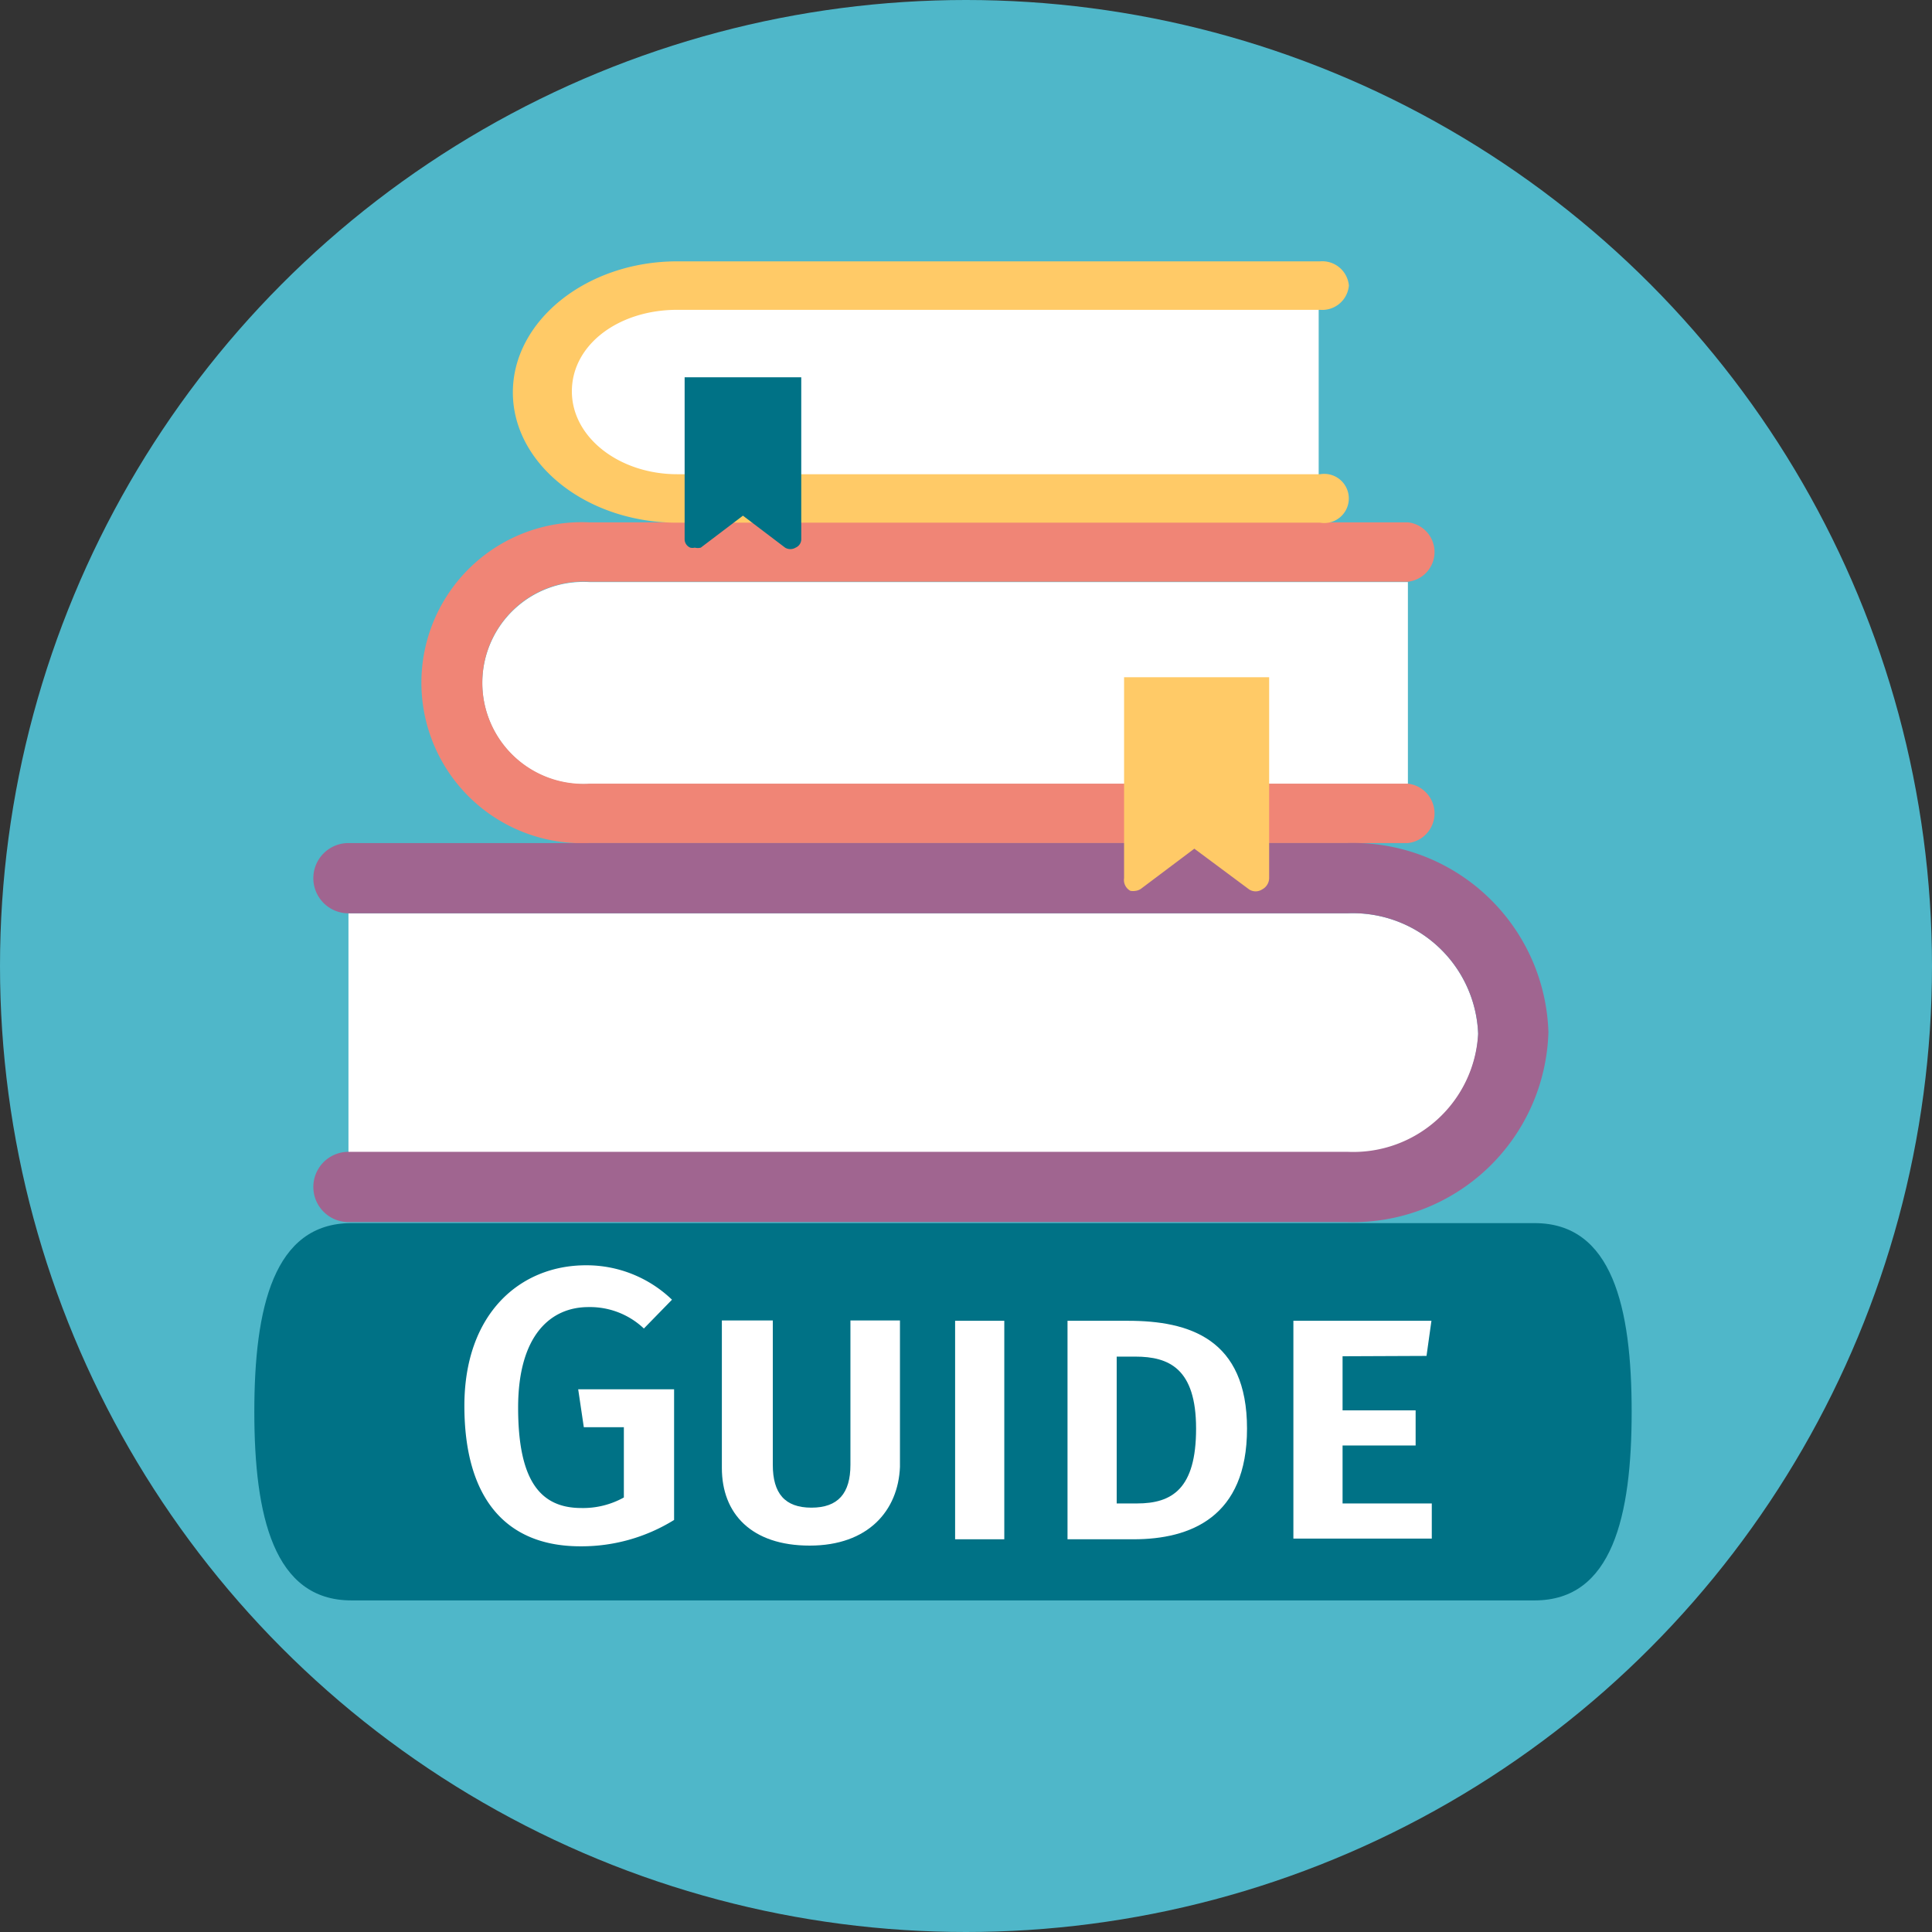
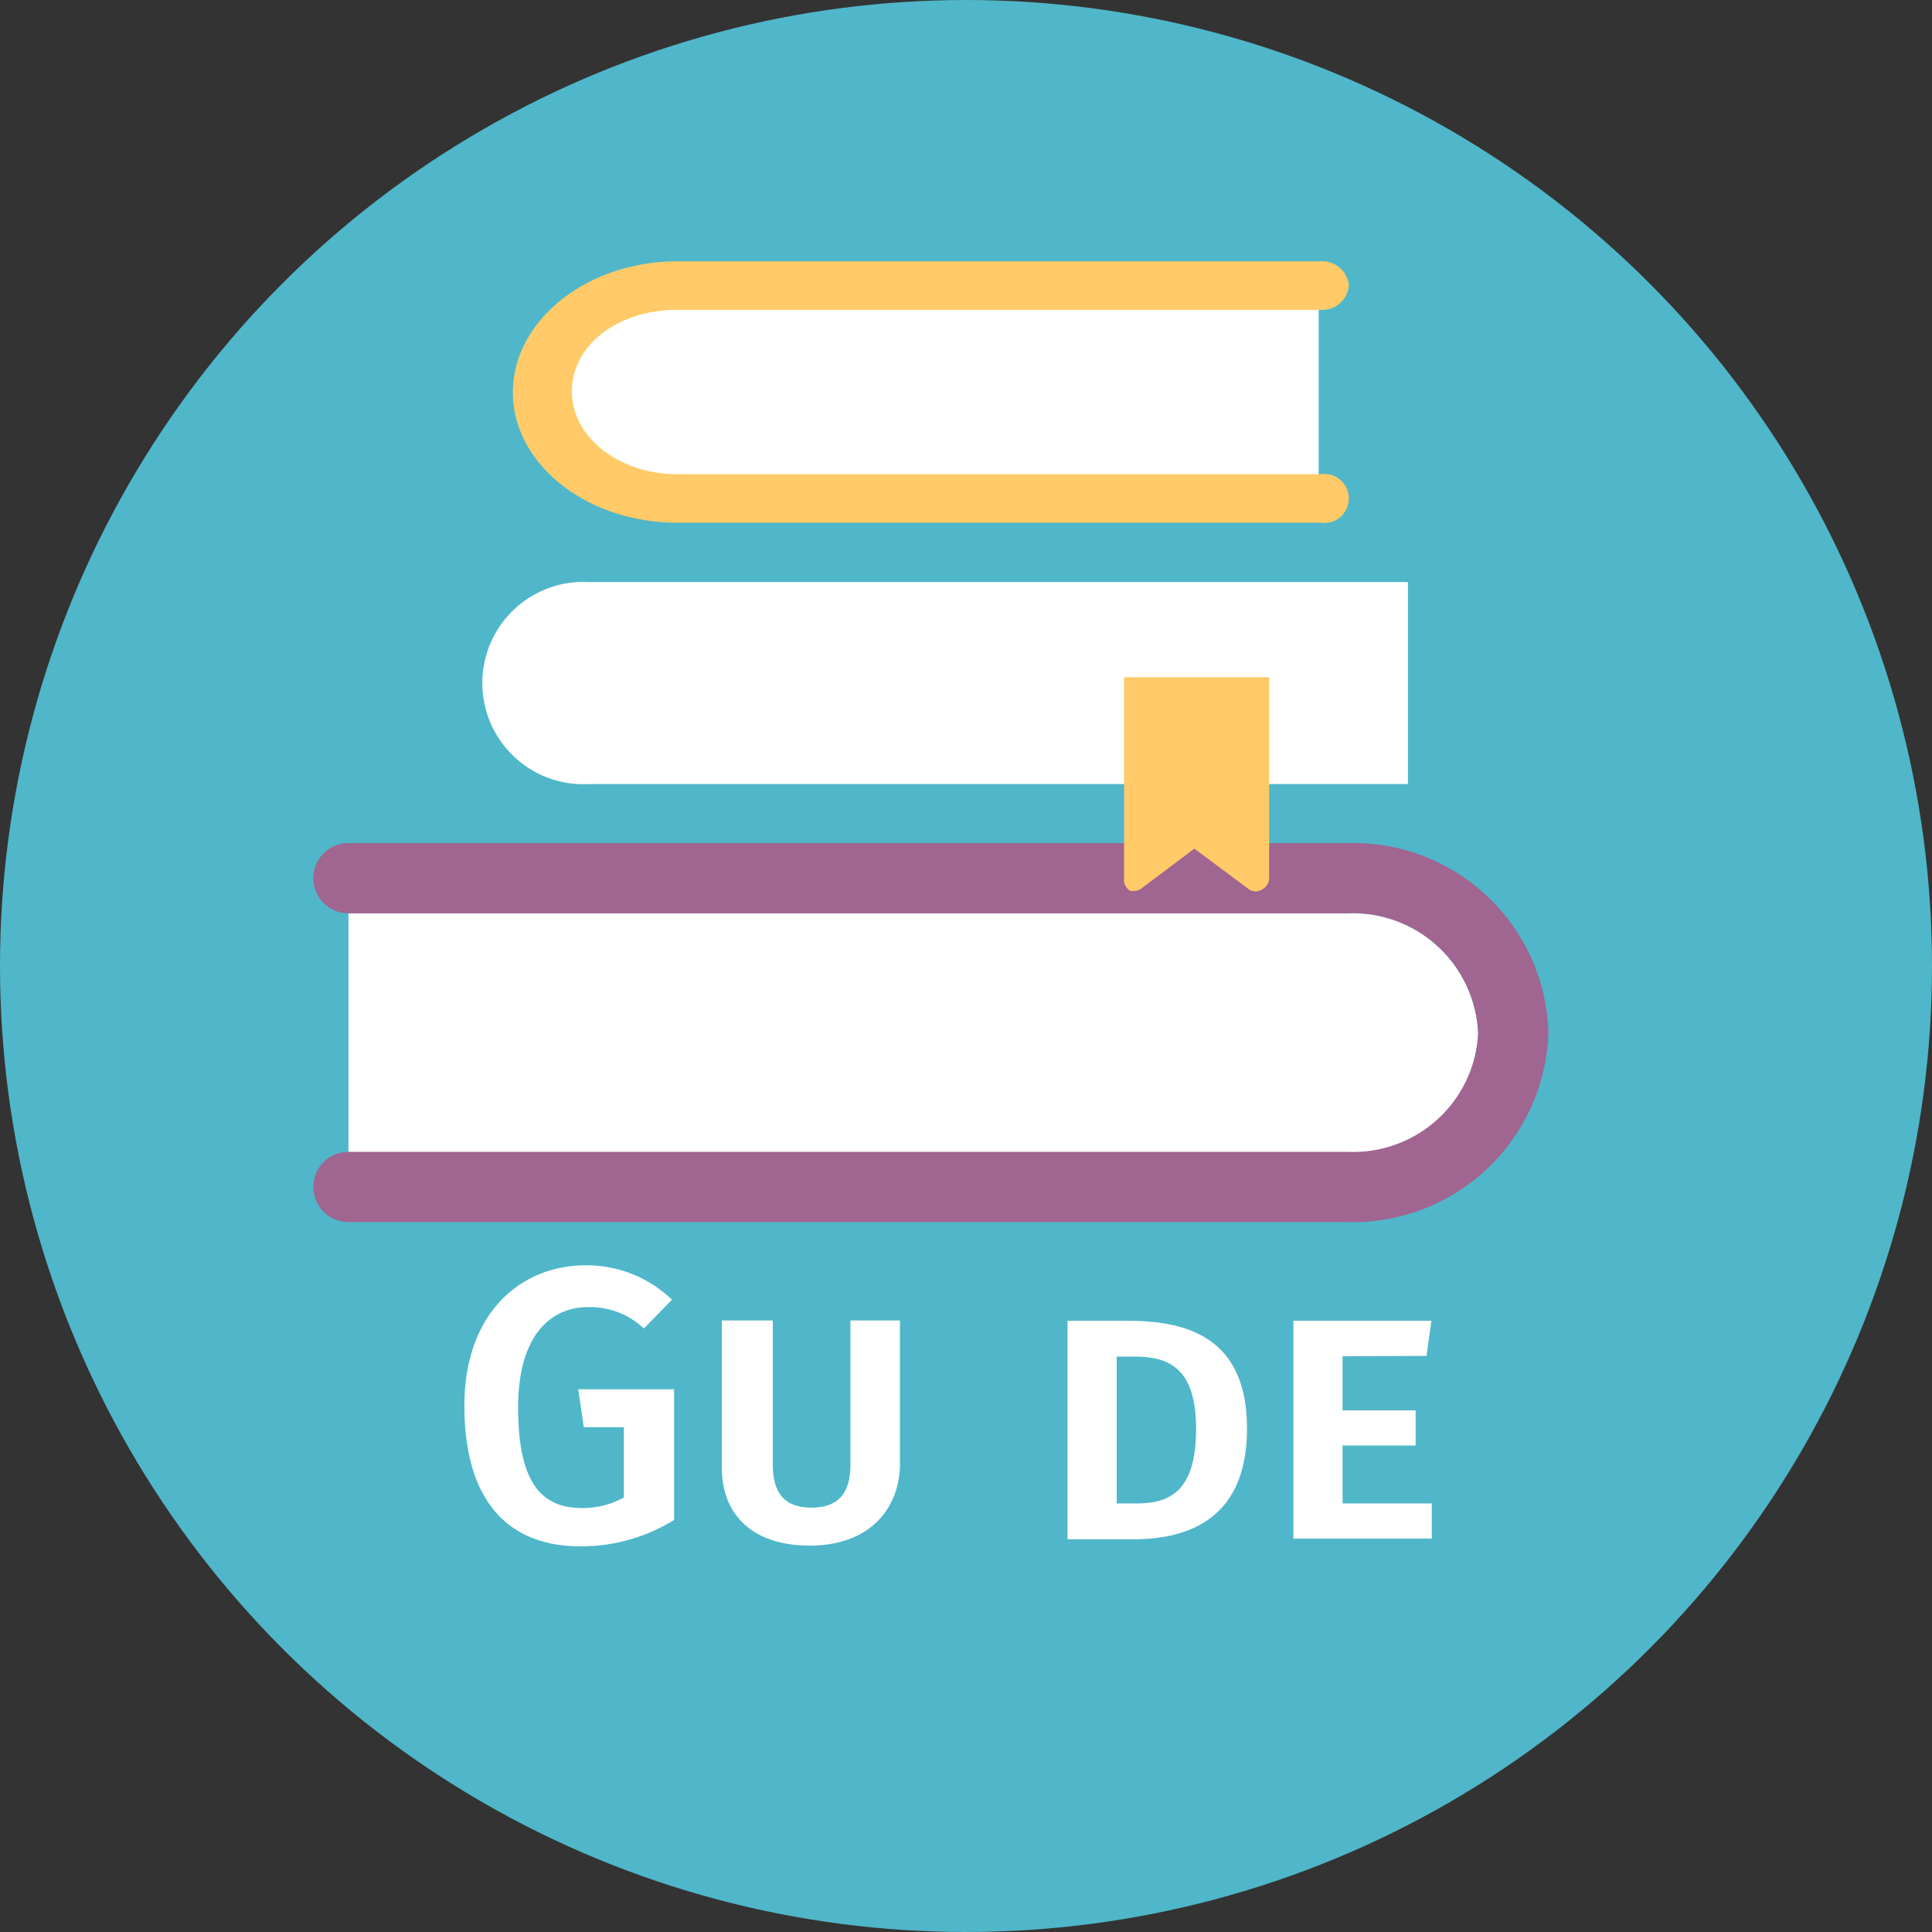
<svg xmlns="http://www.w3.org/2000/svg" xmlns:xlink="http://www.w3.org/1999/xlink" viewBox="0 0 55 55">
  <rect x="0" y="0" width="55" height="55" fill="#333333" stroke="none" />
  <defs>
    <symbol id="a" viewBox="0 0 55 55">
      <circle cx="27.5" cy="27.5" r="27.5" style="fill:#4fb7c9" />
-       <path d="M43.69,34.82H10c-2.21,0-2.76,2.41-2.76,5.37s.55,5.37,2.76,5.37H43.69c2.21,0,2.76-2.4,2.76-5.37S45.9,34.82,43.69,34.82Z" style="fill:#007286" />
      <path d="M40.08,16.57H16.78a2.88,2.88,0,1,0,0,5.75h23.3V16.57Z" style="fill:#fff" />
-       <path d="M40.08,24H16.78a4.57,4.57,0,1,1,0-9.13h23.3a.85.85,0,0,1,0,1.69H16.78a2.88,2.88,0,1,0,0,5.75h23.3a.85.85,0,0,1,0,1.69Z" style="fill:#f08576" />
      <path d="M37.54,8.16H19.24a3,3,0,0,0-3,2.85,3,3,0,0,0,3,2.9h18.3V8.16Z" style="fill:#fff" />
      <path d="M37.58,14.88H19.28c-2.58,0-4.68-1.67-4.68-3.71s2.1-3.73,4.68-3.73h18.3a.76.76,0,0,1,.82.69.76.76,0,0,1-.82.69H19.28c-1.68,0-3,1-3,2.32s1.36,2.36,3,2.36h18.3a.7.7,0,1,1,0,1.38Z" style="fill:#ffca67" />
-       <path d="M9.92,32.82H38.36a3.56,3.56,0,0,0,3.72-3.37A3.57,3.57,0,0,0,38.36,26H9.92v6.79Z" style="fill:#fff" />
+       <path d="M9.92,32.82H38.36a3.56,3.56,0,0,0,3.72-3.37A3.57,3.57,0,0,0,38.36,26H9.92v6.79" style="fill:#fff" />
      <path d="M9.92,24H38.36a5.56,5.56,0,0,1,5.72,5.38,5.57,5.57,0,0,1-5.72,5.41H9.92a1,1,0,0,1,0-2H38.36a3.56,3.56,0,0,0,3.72-3.37A3.57,3.57,0,0,0,38.36,26H9.92a1,1,0,0,1,0-2Z" style="fill:#a06590" />
-       <path d="M19.78,15.59a.28.28,0,0,1-.13,0,.26.26,0,0,1-.16-.25v-4.6h3.32v4.6a.26.26,0,0,1-.16.25.29.29,0,0,1-.3,0l-1.2-.91-1.2.91A.34.34,0,0,1,19.78,15.59Z" style="fill:#007286" />
      <path d="M32.33,25.36a.42.42,0,0,1-.15,0A.35.35,0,0,1,32,25V19.28h4.13V25a.37.37,0,0,1-.2.32.34.34,0,0,1-.37,0L34,24.16l-1.49,1.12A.35.35,0,0,1,32.33,25.36Z" style="fill:#ffca67" />
      <path d="M19.13,37l-.8.82a2.23,2.23,0,0,0-1.58-.61c-1.08,0-2,.81-2,2.86s.61,2.86,1.8,2.86a2.39,2.39,0,0,0,1.21-.3v-2H16.62l-.16-1.08h2.73v3.72a5,5,0,0,1-2.67.75c-2.12,0-3.3-1.37-3.3-4s1.59-4,3.46-4A3.51,3.51,0,0,1,19.13,37Z" style="fill:#fff" />
      <path d="M23.05,44c-1.66,0-2.5-.91-2.5-2.21V37.59H22V41.7c0,.81.34,1.22,1.1,1.22s1.11-.41,1.11-1.22V37.59h1.41v4.17C25.57,43,24.72,44,23.05,44Z" style="fill:#fff" />
-       <path d="M27.19,43.82V37.6h1.4v6.22Z" style="fill:#fff" />
      <path d="M35.5,40.67c0,2.52-1.61,3.15-3.23,3.15H30.39V37.6h1.72C33.85,37.6,35.5,38.11,35.5,40.67ZM31.79,42.8h.58c1,0,1.68-.42,1.68-2.13s-.77-2.05-1.73-2.05h-.53Z" style="fill:#fff" />
      <path d="M38.22,38.61v1.54H40.3v1H38.22V42.8h2.54v1H36.82V37.6h3.93l-.14,1Z" style="fill:#fff" />
    </symbol>
  </defs>
  <title>guide</title>
  <use width="55" height="55" xlink:href="#a" />
</svg>